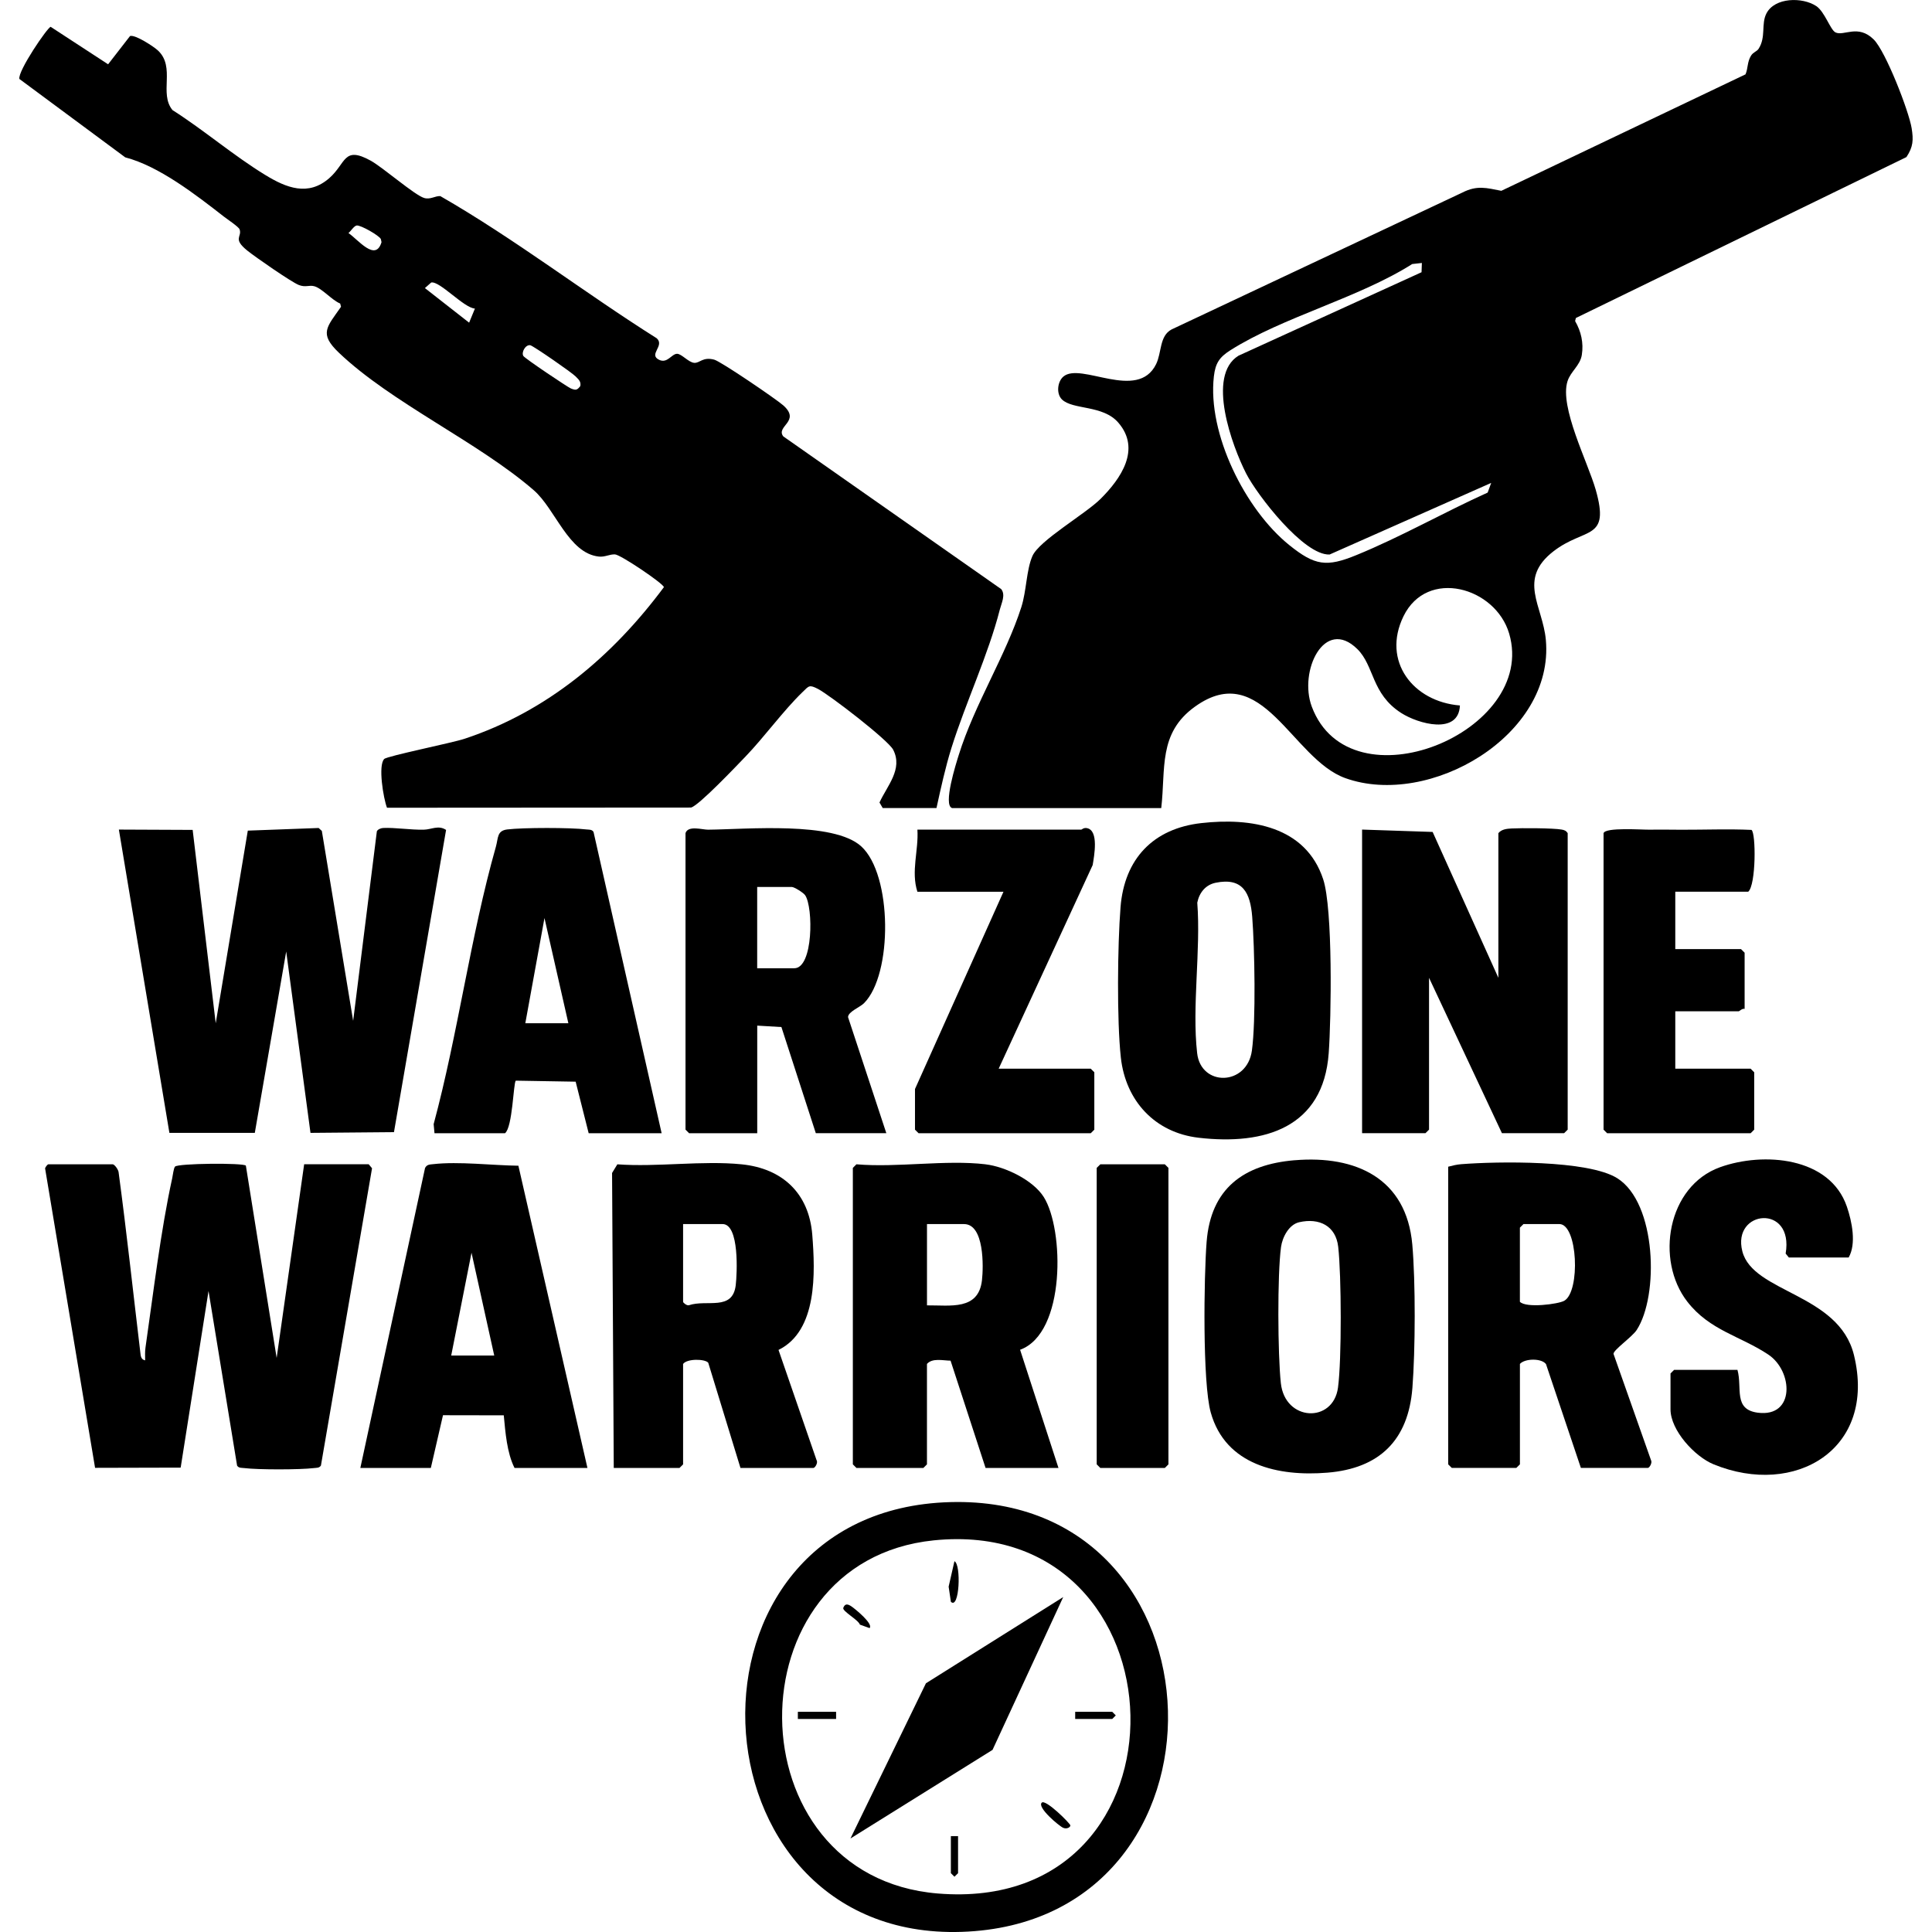
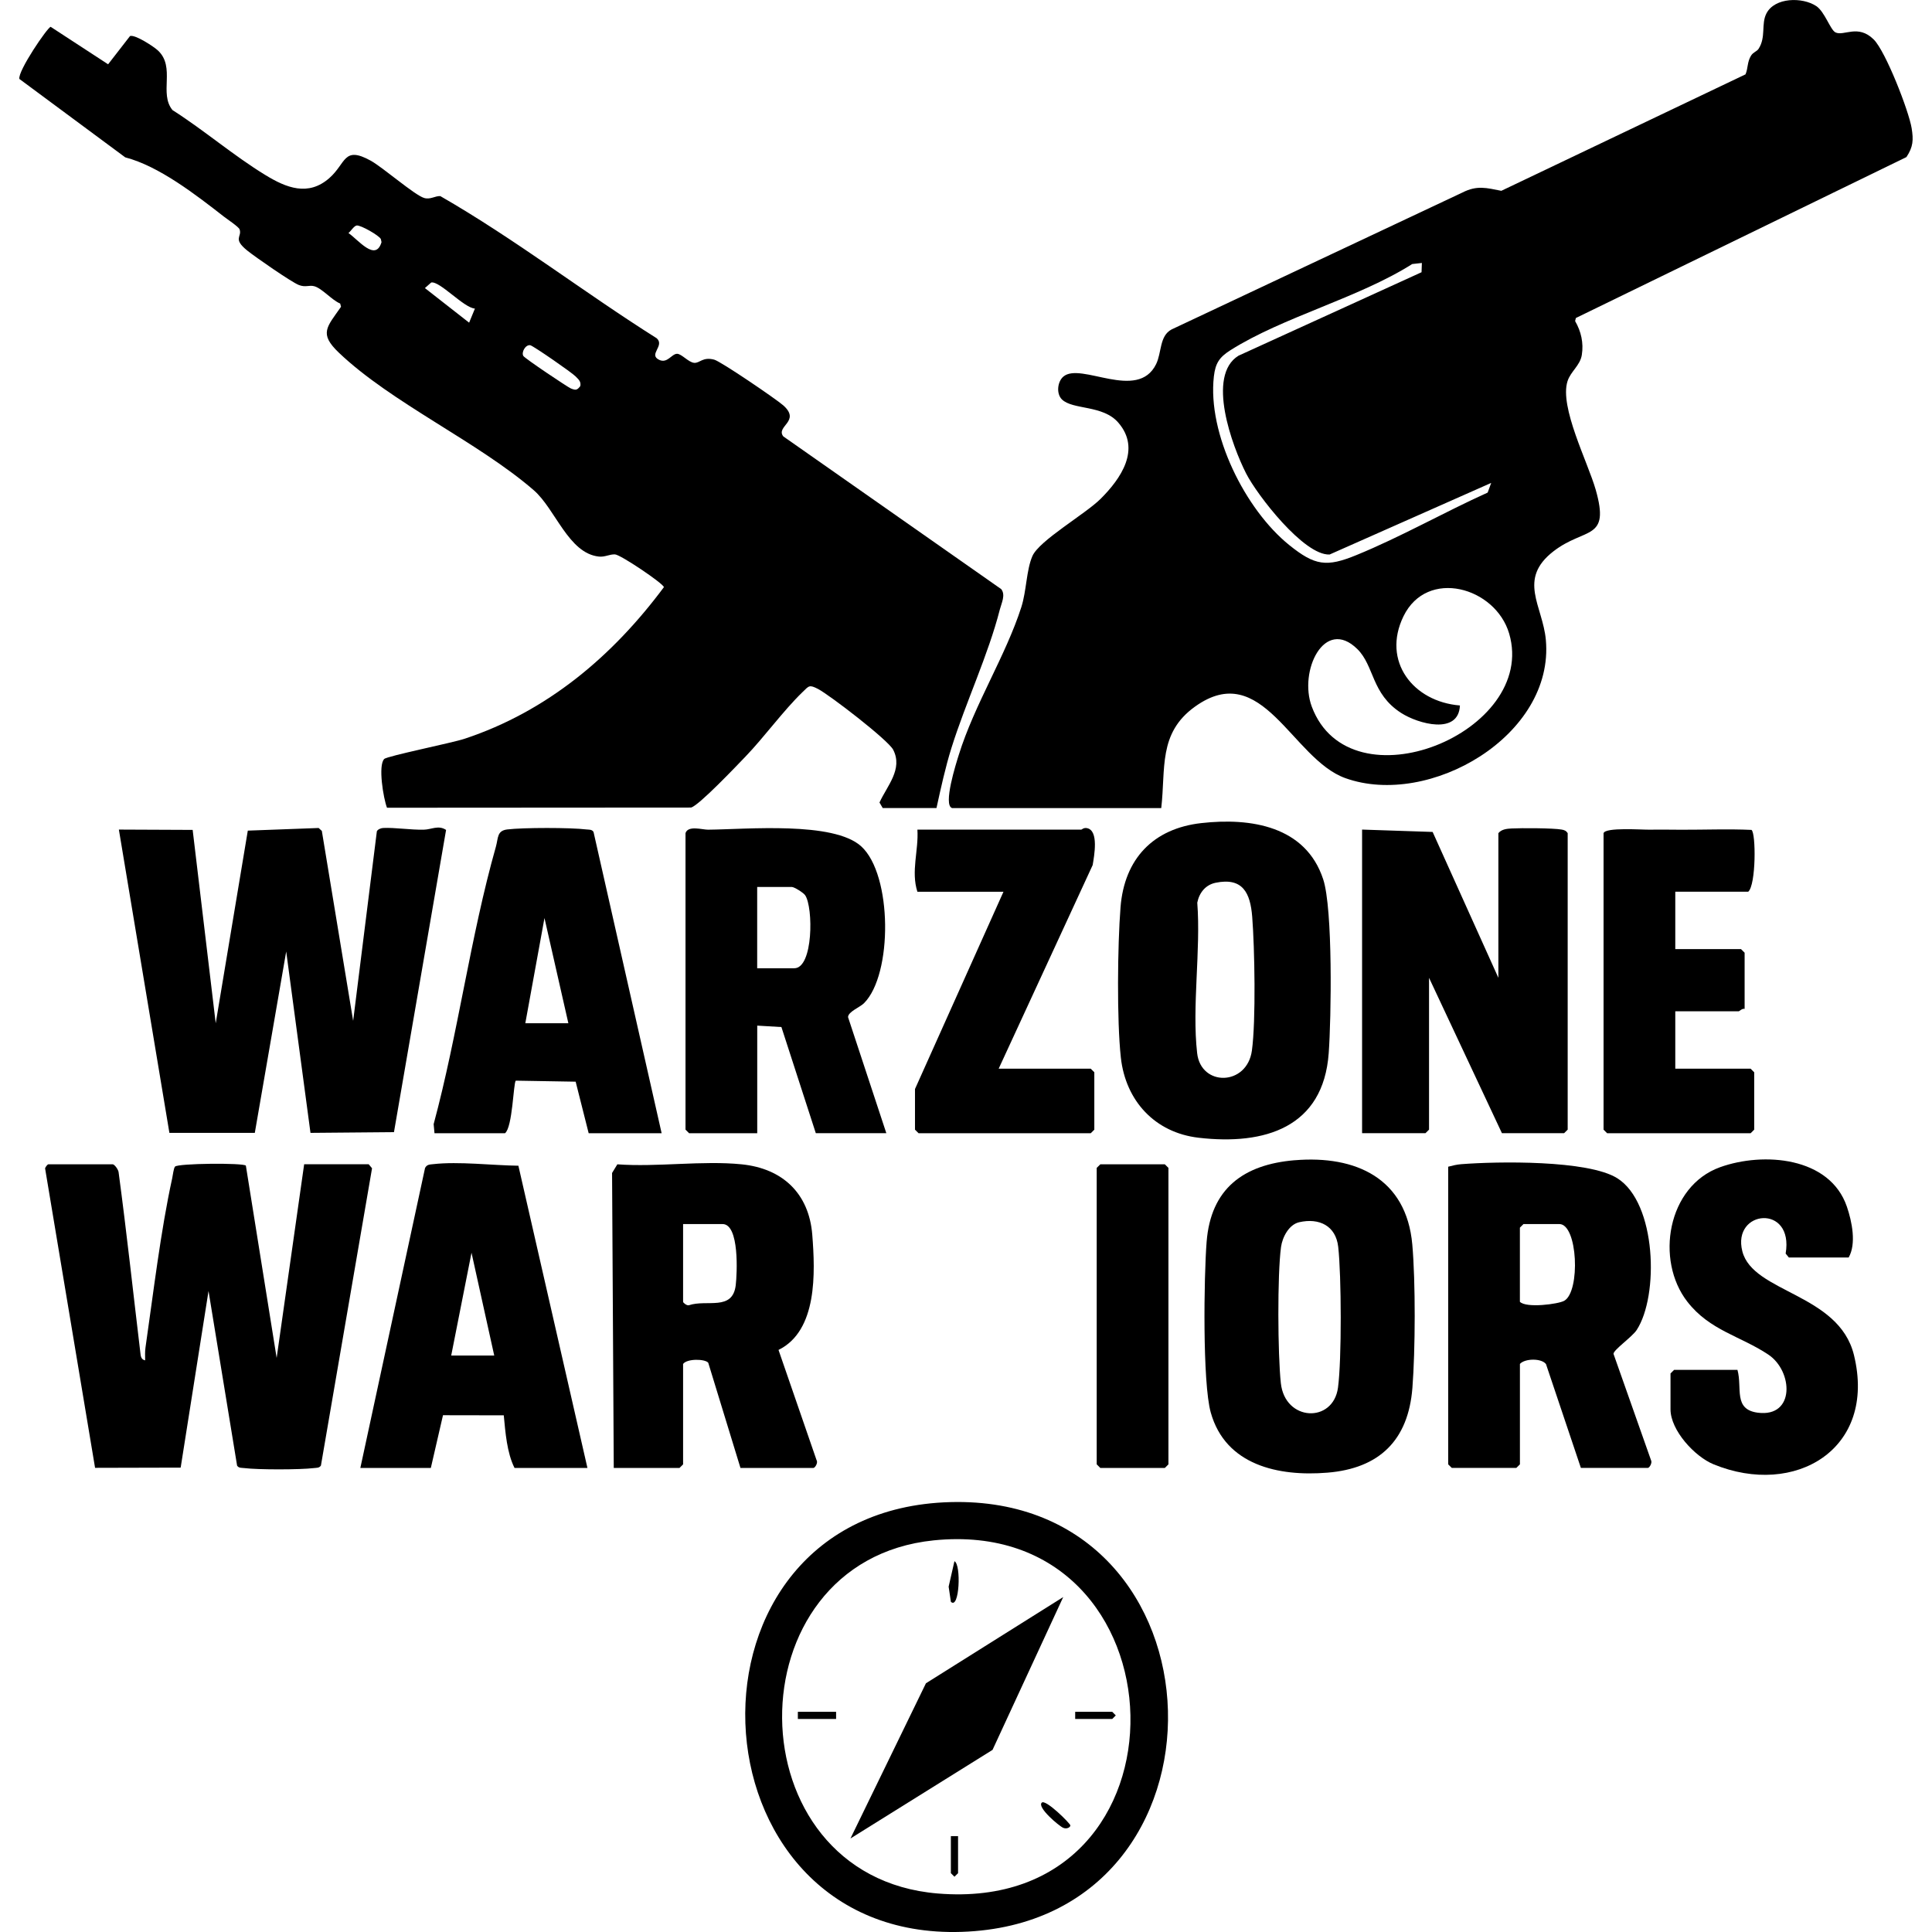
<svg xmlns="http://www.w3.org/2000/svg" width="72" height="72" viewBox="0 0 72 72" fill="none">
  <g clip-path="url(#clip0_3571_1621)">
    <path d="M35.481 30.114C35.136 30.006 35.629 28.458 35.73 28.135C36.316 26.252 37.479 24.44 38.062 22.626C38.256 22.02 38.248 21.243 38.475 20.723C38.728 20.142 40.448 19.158 41.018 18.589C41.768 17.841 42.534 16.741 41.675 15.749C41.099 15.083 39.978 15.281 39.574 14.885C39.358 14.671 39.407 14.225 39.627 14.036C40.277 13.476 42.393 14.975 43.084 13.572C43.298 13.137 43.204 12.521 43.66 12.278L54.504 7.173C55.046 6.898 55.398 7.003 55.95 7.111L65.05 2.771C65.149 2.539 65.109 2.312 65.256 2.074C65.338 1.941 65.472 1.921 65.538 1.818C65.821 1.38 65.625 0.899 65.829 0.502C66.14 -0.103 67.171 -0.115 67.686 0.226C68.003 0.436 68.211 1.113 68.402 1.207C68.712 1.36 69.24 0.889 69.827 1.47C70.272 1.911 71.137 4.133 71.242 4.78C71.311 5.215 71.301 5.47 71.047 5.854L58.728 11.851L58.7 11.966C58.924 12.35 59.021 12.781 58.95 13.226C58.888 13.623 58.534 13.84 58.417 14.206C58.109 15.165 59.17 17.215 59.466 18.246C60.015 20.167 59.071 19.636 57.895 20.544C56.546 21.588 57.492 22.573 57.609 23.844C57.936 27.413 53.266 30.119 50.138 28.999C48.145 28.287 47.045 24.527 44.531 26.336C43.155 27.325 43.447 28.651 43.276 30.115H35.48L35.481 30.114ZM52.988 9.8L52.629 9.84C50.622 11.11 47.813 11.812 45.858 13.049C45.446 13.31 45.294 13.531 45.237 14.032C44.995 16.161 46.403 18.988 48.045 20.312C49.002 21.083 49.437 21.143 50.553 20.685C52.211 20.007 53.809 19.094 55.441 18.357L55.572 17.997L49.551 20.665C48.596 20.71 46.848 18.448 46.438 17.642C45.92 16.624 44.95 13.997 46.155 13.256L52.977 10.145L52.989 9.8H52.988ZM54.407 26.29C54.361 27.4 52.852 26.979 52.214 26.568C51.1 25.85 51.225 24.821 50.584 24.189C49.357 22.981 48.392 25.01 48.886 26.333C50.314 30.154 57.323 27.288 56.242 23.611C55.731 21.879 53.183 21.16 52.303 22.968C51.49 24.638 52.659 26.151 54.408 26.291L54.407 26.29Z" fill="black" />
    <path d="M34.902 30.114H32.897L32.776 29.907C33.06 29.285 33.657 28.663 33.287 27.942C33.1 27.578 30.907 25.892 30.479 25.672C30.158 25.508 30.149 25.558 29.91 25.79C29.19 26.485 28.49 27.46 27.777 28.201C27.463 28.527 26.037 30.031 25.752 30.095L14.422 30.102C14.286 29.749 14.084 28.521 14.319 28.285C14.428 28.175 16.841 27.688 17.309 27.533C20.393 26.513 22.828 24.455 24.742 21.881C24.713 21.74 23.127 20.671 22.92 20.661C22.713 20.651 22.548 20.766 22.32 20.742C21.182 20.622 20.702 18.97 19.888 18.266C17.812 16.468 14.588 15.013 12.627 13.142C11.88 12.429 12.178 12.195 12.709 11.433L12.678 11.312C12.367 11.186 12.005 10.747 11.712 10.667C11.52 10.614 11.392 10.72 11.139 10.622C10.863 10.516 9.5 9.569 9.214 9.337C8.655 8.884 9.031 8.834 8.928 8.546C8.894 8.452 8.466 8.168 8.342 8.071C7.29 7.251 5.922 6.19 4.667 5.864L0.722 2.942C0.657 2.651 1.775 1.01 1.889 1L4.029 2.396L4.846 1.343C5.036 1.28 5.731 1.736 5.887 1.882C6.552 2.506 5.917 3.483 6.429 4.103C7.609 4.854 8.697 5.795 9.889 6.523C10.671 7.001 11.486 7.327 12.272 6.638C12.904 6.084 12.792 5.425 13.812 5.986C14.267 6.236 15.461 7.28 15.81 7.379C16.041 7.445 16.212 7.298 16.409 7.308C19.192 8.906 21.755 10.893 24.475 12.607C24.785 12.891 24.145 13.211 24.568 13.411C24.874 13.555 25.029 13.185 25.233 13.185C25.4 13.185 25.663 13.507 25.872 13.522C26.082 13.537 26.185 13.29 26.616 13.403C26.862 13.467 28.923 14.871 29.19 15.107C29.86 15.704 28.9 15.881 29.19 16.262L37.313 21.955C37.483 22.174 37.323 22.473 37.26 22.718C36.833 24.394 35.986 26.188 35.46 27.866C35.23 28.598 35.065 29.365 34.9 30.113L34.902 30.114ZM13.293 8.404C13.193 8.416 13.074 8.617 12.986 8.685C13.347 8.93 13.996 9.772 14.218 9.025L14.193 8.908C14.122 8.772 13.446 8.386 13.293 8.403V8.404ZM17.699 11.5C17.283 11.473 16.39 10.465 16.07 10.528L15.835 10.736L17.483 12.025L17.699 11.5ZM19.501 13.263C19.554 13.356 21.162 14.432 21.273 14.476C21.455 14.548 21.505 14.547 21.627 14.387C21.659 14.208 21.555 14.139 21.452 14.029C21.322 13.891 19.889 12.898 19.761 12.865C19.582 12.839 19.424 13.127 19.502 13.264L19.501 13.263Z" fill="black" />
    <path d="M7.18 30.928L8.039 38.134L9.235 30.955L11.875 30.857L11.994 30.966L13.161 38.044L14.045 30.976C14.089 30.901 14.2 30.86 14.284 30.856C14.719 30.836 15.304 30.931 15.794 30.92C16.083 30.914 16.338 30.739 16.624 30.929L14.682 42.192L11.571 42.219L10.666 35.46L9.496 42.219H6.313L4.43 30.916L7.18 30.928Z" fill="black" />
    <path d="M4.207 43.39C4.287 43.413 4.422 43.605 4.423 43.709C4.721 45.931 4.961 48.16 5.228 50.388C5.244 50.522 5.245 50.663 5.409 50.697C5.409 50.538 5.398 50.377 5.422 50.218C5.711 48.216 5.99 45.855 6.418 43.908C6.444 43.792 6.466 43.551 6.522 43.477C6.617 43.353 9.087 43.331 9.163 43.441L10.31 50.606L11.335 43.389H13.741L13.865 43.538L11.96 54.617C11.895 54.715 11.795 54.698 11.697 54.711C11.176 54.774 9.622 54.776 9.103 54.711C9.006 54.698 8.903 54.719 8.836 54.621L7.771 48.112L6.733 54.694L3.543 54.702L1.68 43.539C1.696 43.49 1.77 43.391 1.801 43.391H4.207V43.39Z" fill="black" />
    <path d="M50.761 42.231V30.916L53.39 31.004L55.84 36.44V31.049C55.959 30.903 56.154 30.885 56.328 30.875C56.685 30.855 57.891 30.859 58.2 30.916C58.3 30.933 58.367 30.961 58.423 31.049V42.098L58.289 42.231H55.973L53.256 36.44V42.098L53.122 42.231H50.761Z" fill="black" />
-     <path d="M36.729 43.391C37.457 43.477 38.495 43.974 38.897 44.608C39.658 45.808 39.726 49.679 38.016 50.302L39.446 54.706H36.729L35.425 50.708C35.14 50.705 34.749 50.599 34.545 50.83V54.572L34.411 54.706H31.917L31.783 54.572V43.524L31.917 43.39C33.437 43.521 35.245 43.214 36.729 43.39V43.391ZM34.545 48.647C35.416 48.639 36.465 48.844 36.595 47.712C36.653 47.208 36.685 45.618 35.927 45.618H34.546V48.647H34.545Z" fill="black" />
    <path d="M44.772 30.674C46.618 30.466 48.658 30.786 49.311 32.767C49.675 33.871 49.613 37.937 49.517 39.25C49.316 42.023 47.129 42.687 44.667 42.4C43.038 42.21 41.95 41.024 41.771 39.416C41.619 38.041 41.647 35.212 41.759 33.809C41.902 32.006 42.976 30.875 44.772 30.674ZM45.302 32.898C44.924 32.976 44.691 33.273 44.619 33.64C44.755 35.416 44.416 37.512 44.614 39.247C44.756 40.505 46.474 40.476 46.655 39.15C46.807 38.041 46.758 35.331 46.666 34.165C46.596 33.281 46.317 32.689 45.302 32.898Z" fill="black" />
    <path d="M53.969 43.48C54.132 43.438 54.283 43.399 54.455 43.386C55.799 43.28 59.178 43.225 60.269 43.908C61.738 44.827 61.829 48.292 60.993 49.567C60.825 49.824 60.118 50.315 60.131 50.456L61.528 54.416C61.585 54.511 61.472 54.705 61.409 54.705H58.915L57.615 50.837C57.453 50.614 56.832 50.62 56.643 50.829V54.572L56.509 54.705H54.104L53.97 54.572V43.479L53.969 43.48ZM56.776 45.617L56.642 45.751V48.513C56.874 48.758 58.076 48.602 58.297 48.475C58.903 48.124 58.798 45.617 58.112 45.617H56.775H56.776Z" fill="black" />
    <path d="M27.64 43.391C29.166 43.545 30.15 44.477 30.271 46.016C30.382 47.425 30.467 49.591 29.013 50.308L30.431 54.416C30.494 54.511 30.374 54.706 30.312 54.706H27.595L26.394 50.785C26.271 50.638 25.602 50.627 25.457 50.831V54.573L25.323 54.706H22.873L22.81 43.713L23.007 43.391C24.492 43.5 26.18 43.243 27.64 43.391H27.64ZM25.457 45.617V48.513C25.457 48.552 25.597 48.663 25.671 48.643C26.34 48.415 27.304 48.872 27.419 47.892C27.469 47.466 27.562 45.617 26.927 45.617H25.457Z" fill="black" />
    <path d="M25.546 31.05C25.64 30.748 26.178 30.923 26.388 30.92C27.827 30.907 31.059 30.601 32.094 31.54C33.258 32.596 33.273 36.316 32.197 37.388C32.045 37.54 31.609 37.702 31.604 37.905L33.031 42.231H30.403L29.121 38.275L28.22 38.222V42.232H25.681L25.547 42.098V31.05H25.546ZM28.219 36.084H29.6C30.312 36.084 30.312 33.809 30.005 33.362C29.939 33.266 29.599 33.055 29.511 33.055H28.218V36.084H28.219Z" fill="black" />
    <path d="M48.249 43.239C50.527 43.049 52.411 43.912 52.632 46.377C52.756 47.776 52.746 50.316 52.636 51.724C52.483 53.674 51.407 54.724 49.468 54.882C47.642 55.032 45.67 54.604 45.121 52.639C44.81 51.525 44.866 47.573 44.967 46.282C45.122 44.294 46.34 43.398 48.249 43.238V43.239ZM48.419 45.548C48.031 45.636 47.79 46.11 47.74 46.472C47.6 47.505 47.618 50.482 47.733 51.543C47.886 52.977 49.682 53.049 49.863 51.714C50.004 50.672 49.992 47.528 49.871 46.465C49.782 45.681 49.163 45.38 48.42 45.548H48.419Z" fill="black" />
    <path d="M35.417 55.979C45.936 55.695 46.38 71.645 35.841 71.995C25.506 72.337 24.816 56.266 35.417 55.979ZM34.794 57.405C27.201 58.183 27.277 69.932 34.947 70.565C44.769 71.376 44.325 56.43 34.794 57.405Z" fill="black" />
    <path d="M24.656 42.232H21.938L21.453 40.311L19.221 40.273C19.132 40.365 19.103 42.012 18.82 42.232H16.192L16.161 41.893C17.069 38.525 17.533 34.897 18.48 31.556C18.573 31.226 18.515 30.959 18.904 30.911C19.49 30.839 21.27 30.838 21.854 30.911C21.952 30.923 22.054 30.903 22.119 31.003L24.657 42.231L24.656 42.232ZM21.181 38.133L20.291 34.213L19.577 38.133H21.181Z" fill="black" />
    <path d="M13.429 54.706L15.84 43.529C15.907 43.395 16.013 43.399 16.141 43.385C17.096 43.276 18.36 43.432 19.319 43.443L21.892 54.706H19.175C18.89 54.139 18.835 53.377 18.774 52.745L16.509 52.741L16.056 54.706H13.428L13.429 54.706ZM18.419 50.518L17.572 46.686L16.815 50.518H18.419Z" fill="black" />
    <path d="M64.75 51.052C64.938 51.724 64.582 52.531 65.516 52.648C66.9 52.822 66.825 51.1 65.901 50.482C64.867 49.791 63.718 49.587 62.882 48.51C61.68 46.965 62.133 44.205 64.103 43.498C65.713 42.92 68.191 43.107 68.828 44.969C69.018 45.525 69.187 46.35 68.894 46.864H66.666L66.546 46.717C66.862 44.854 64.536 45.085 64.932 46.633C65.328 48.181 68.527 48.199 69.091 50.497C69.951 54.007 66.893 55.815 63.859 54.57C63.156 54.282 62.255 53.303 62.255 52.522V51.185L62.389 51.051H64.749L64.75 51.052Z" fill="black" />
    <path d="M59.76 31.05C59.831 30.822 61.194 30.926 61.501 30.92C61.903 30.912 62.258 30.922 62.655 30.922C63.524 30.925 64.401 30.888 65.272 30.928C65.443 31.035 65.445 32.984 65.151 33.232H62.433V35.371H64.883L65.017 35.505V37.599C64.93 37.57 64.823 37.688 64.794 37.688H62.433V39.827H65.24L65.374 39.961V42.099L65.24 42.233H59.894L59.76 42.099V31.051V31.05Z" fill="black" />
    <path d="M37.218 39.827H40.648L40.782 39.96V42.099L40.648 42.233H34.233L34.099 42.099V40.585L37.396 33.234H34.189C33.943 32.472 34.239 31.693 34.189 30.918H40.292C40.322 30.918 40.379 30.835 40.514 30.863C40.953 30.957 40.779 31.882 40.721 32.238L37.217 39.828L37.218 39.827Z" fill="black" />
    <path d="M41.005 43.391H43.41L43.544 43.524V54.572L43.41 54.706H41.005L40.871 54.572V43.524L41.005 43.391Z" fill="black" />
    <path d="M39.623 59.518L36.989 65.213L31.694 68.515L34.507 62.731L39.623 59.518Z" fill="black" />
    <path d="M35.437 59.695L35.353 59.13L35.569 58.182C35.828 58.298 35.756 60 35.437 59.695Z" fill="black" />
    <path d="M40.069 64.061V63.794H41.45L41.582 63.928L41.45 64.061H40.069Z" fill="black" />
    <path d="M35.704 68.427V69.808L35.57 69.94L35.436 69.808V68.427H35.704Z" fill="black" />
    <path d="M31.159 63.794H29.734V64.061H31.159V63.794Z" fill="black" />
    <path d="M38.822 67.18C38.966 67.037 39.886 67.957 39.889 68.027C39.892 68.096 39.759 68.175 39.623 68.118C39.466 68.05 38.645 67.358 38.822 67.181L38.822 67.18Z" fill="black" />
-     <path d="M32.407 60.675L32.046 60.545C31.988 60.365 31.38 60.044 31.427 59.919C31.492 59.748 31.6 59.775 31.74 59.872C31.87 59.962 32.56 60.52 32.406 60.675H32.407Z" fill="black" />
  </g>
  <defs>
    <clipPath id="clip0_3571_1621">
      <rect width="70.561" height="72" fill="white" transform="translate(0.72)" />
    </clipPath>
  </defs>
</svg>